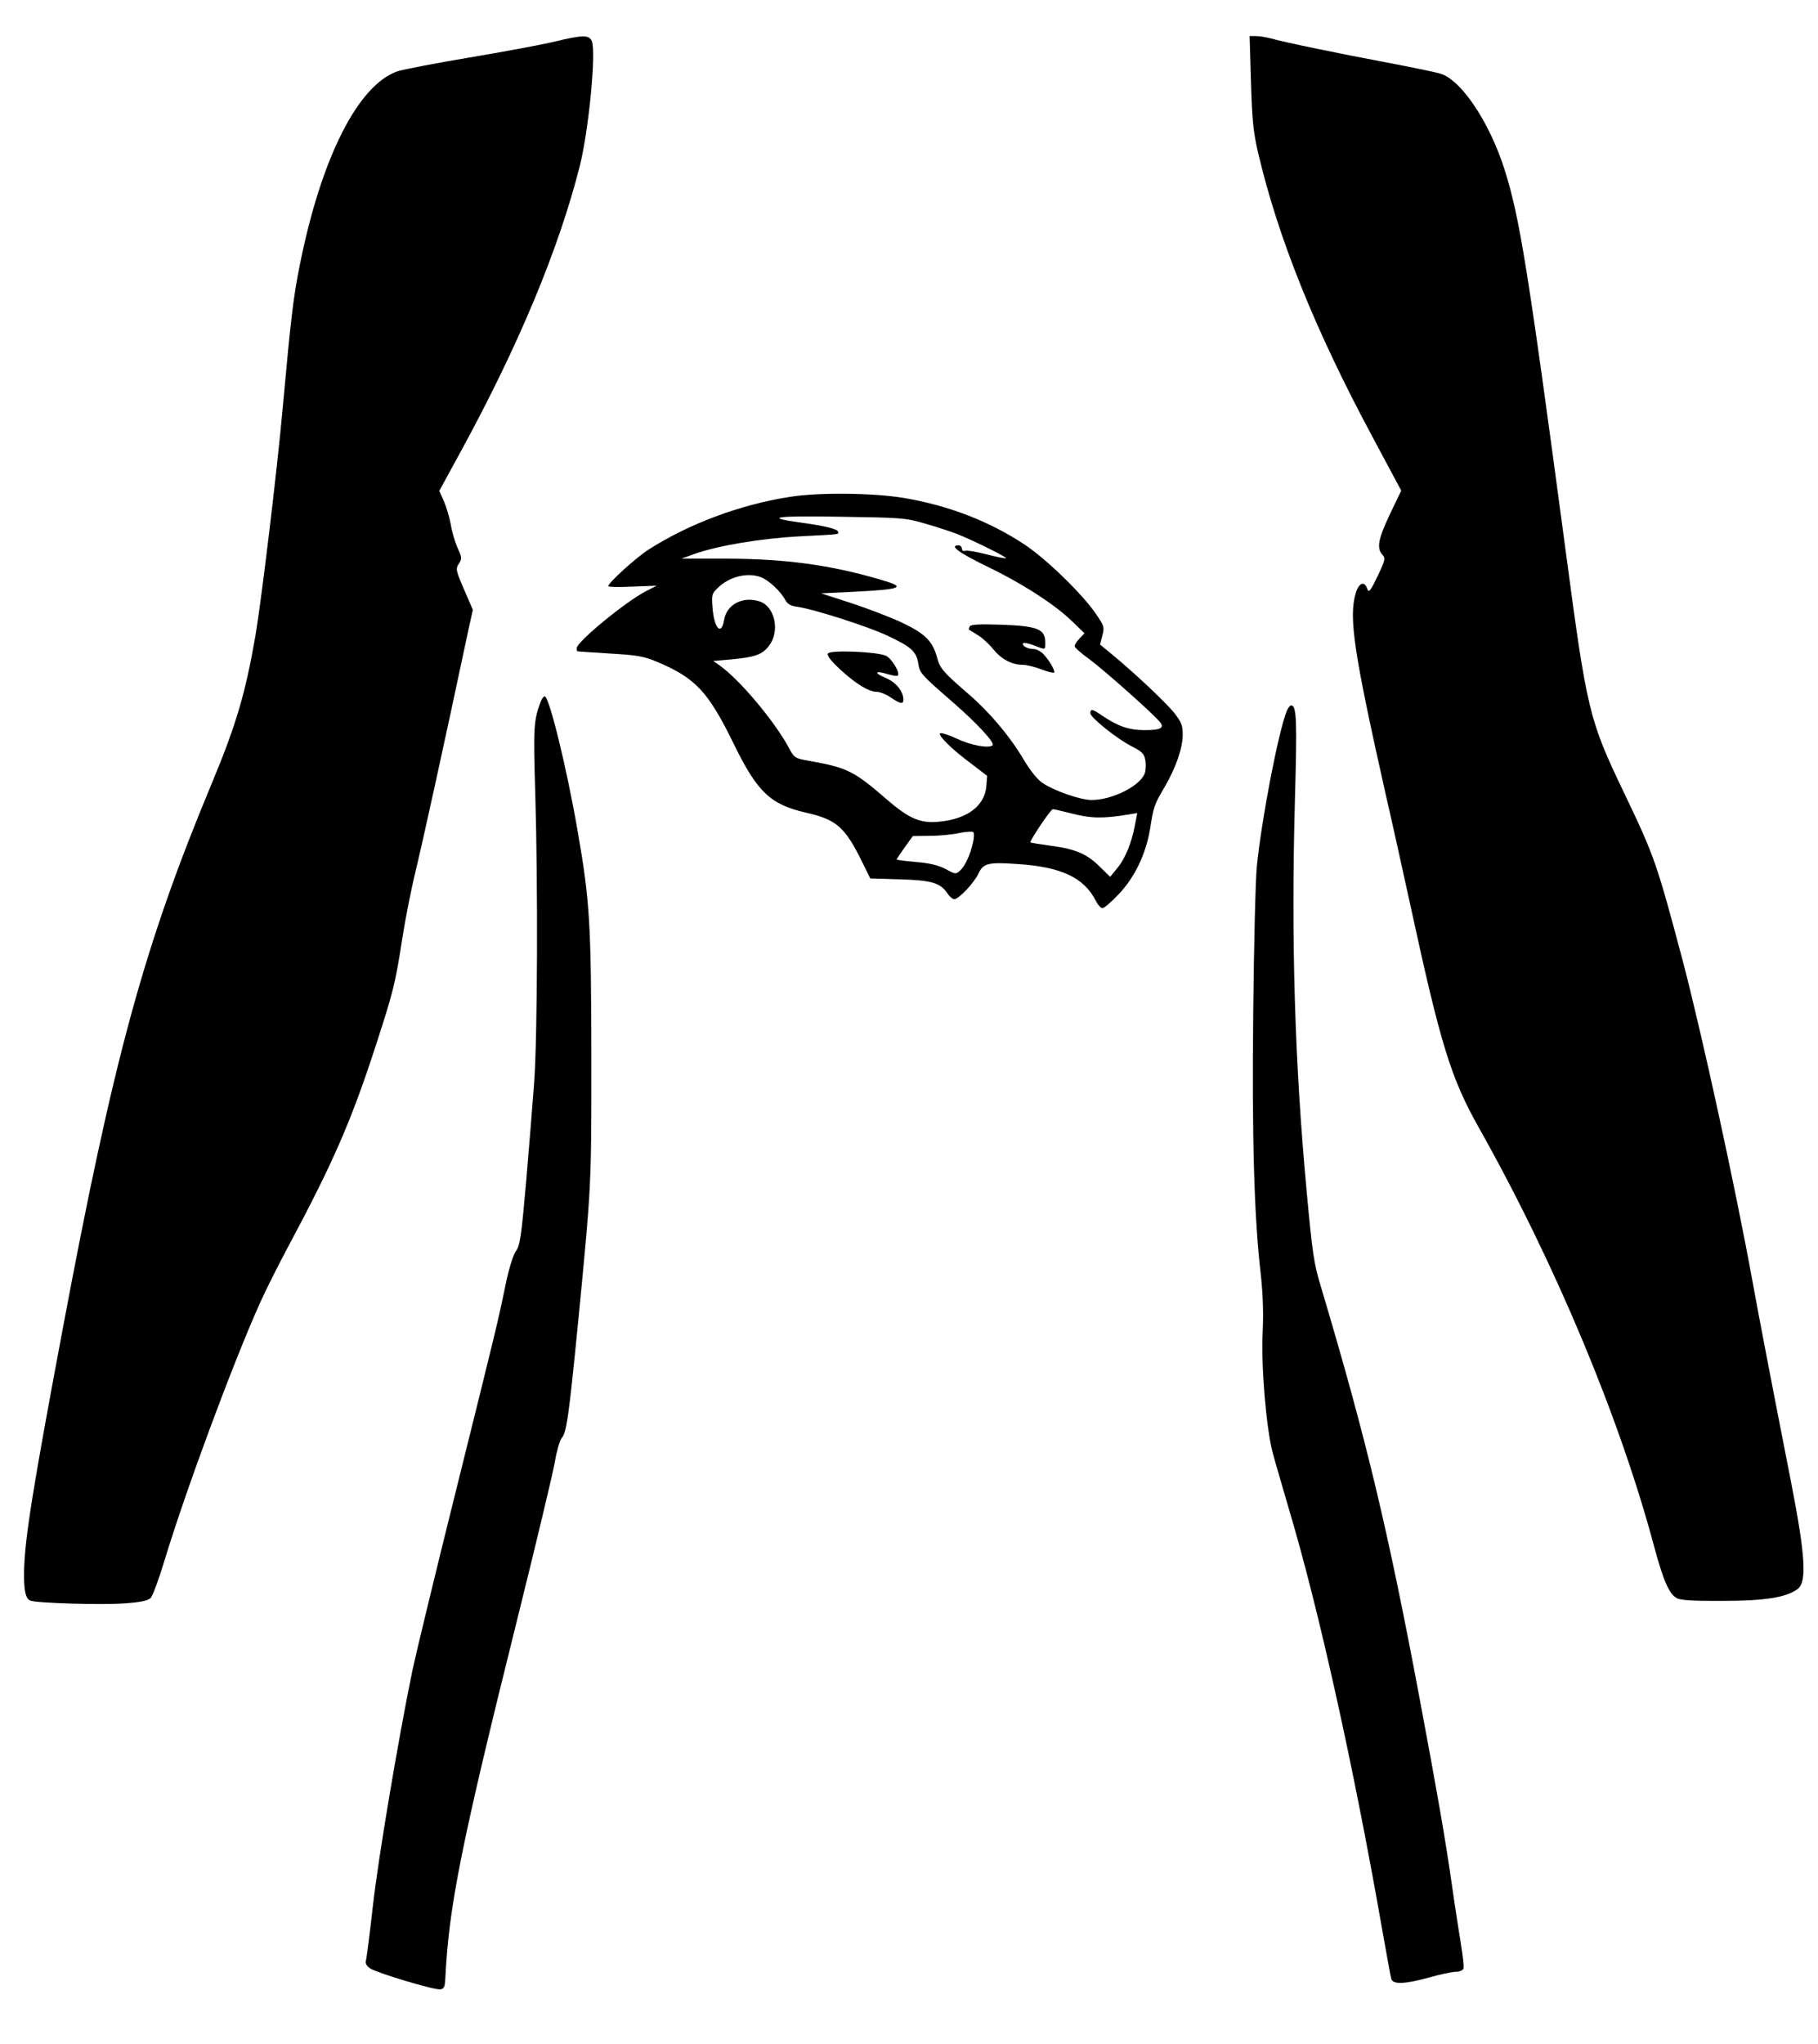
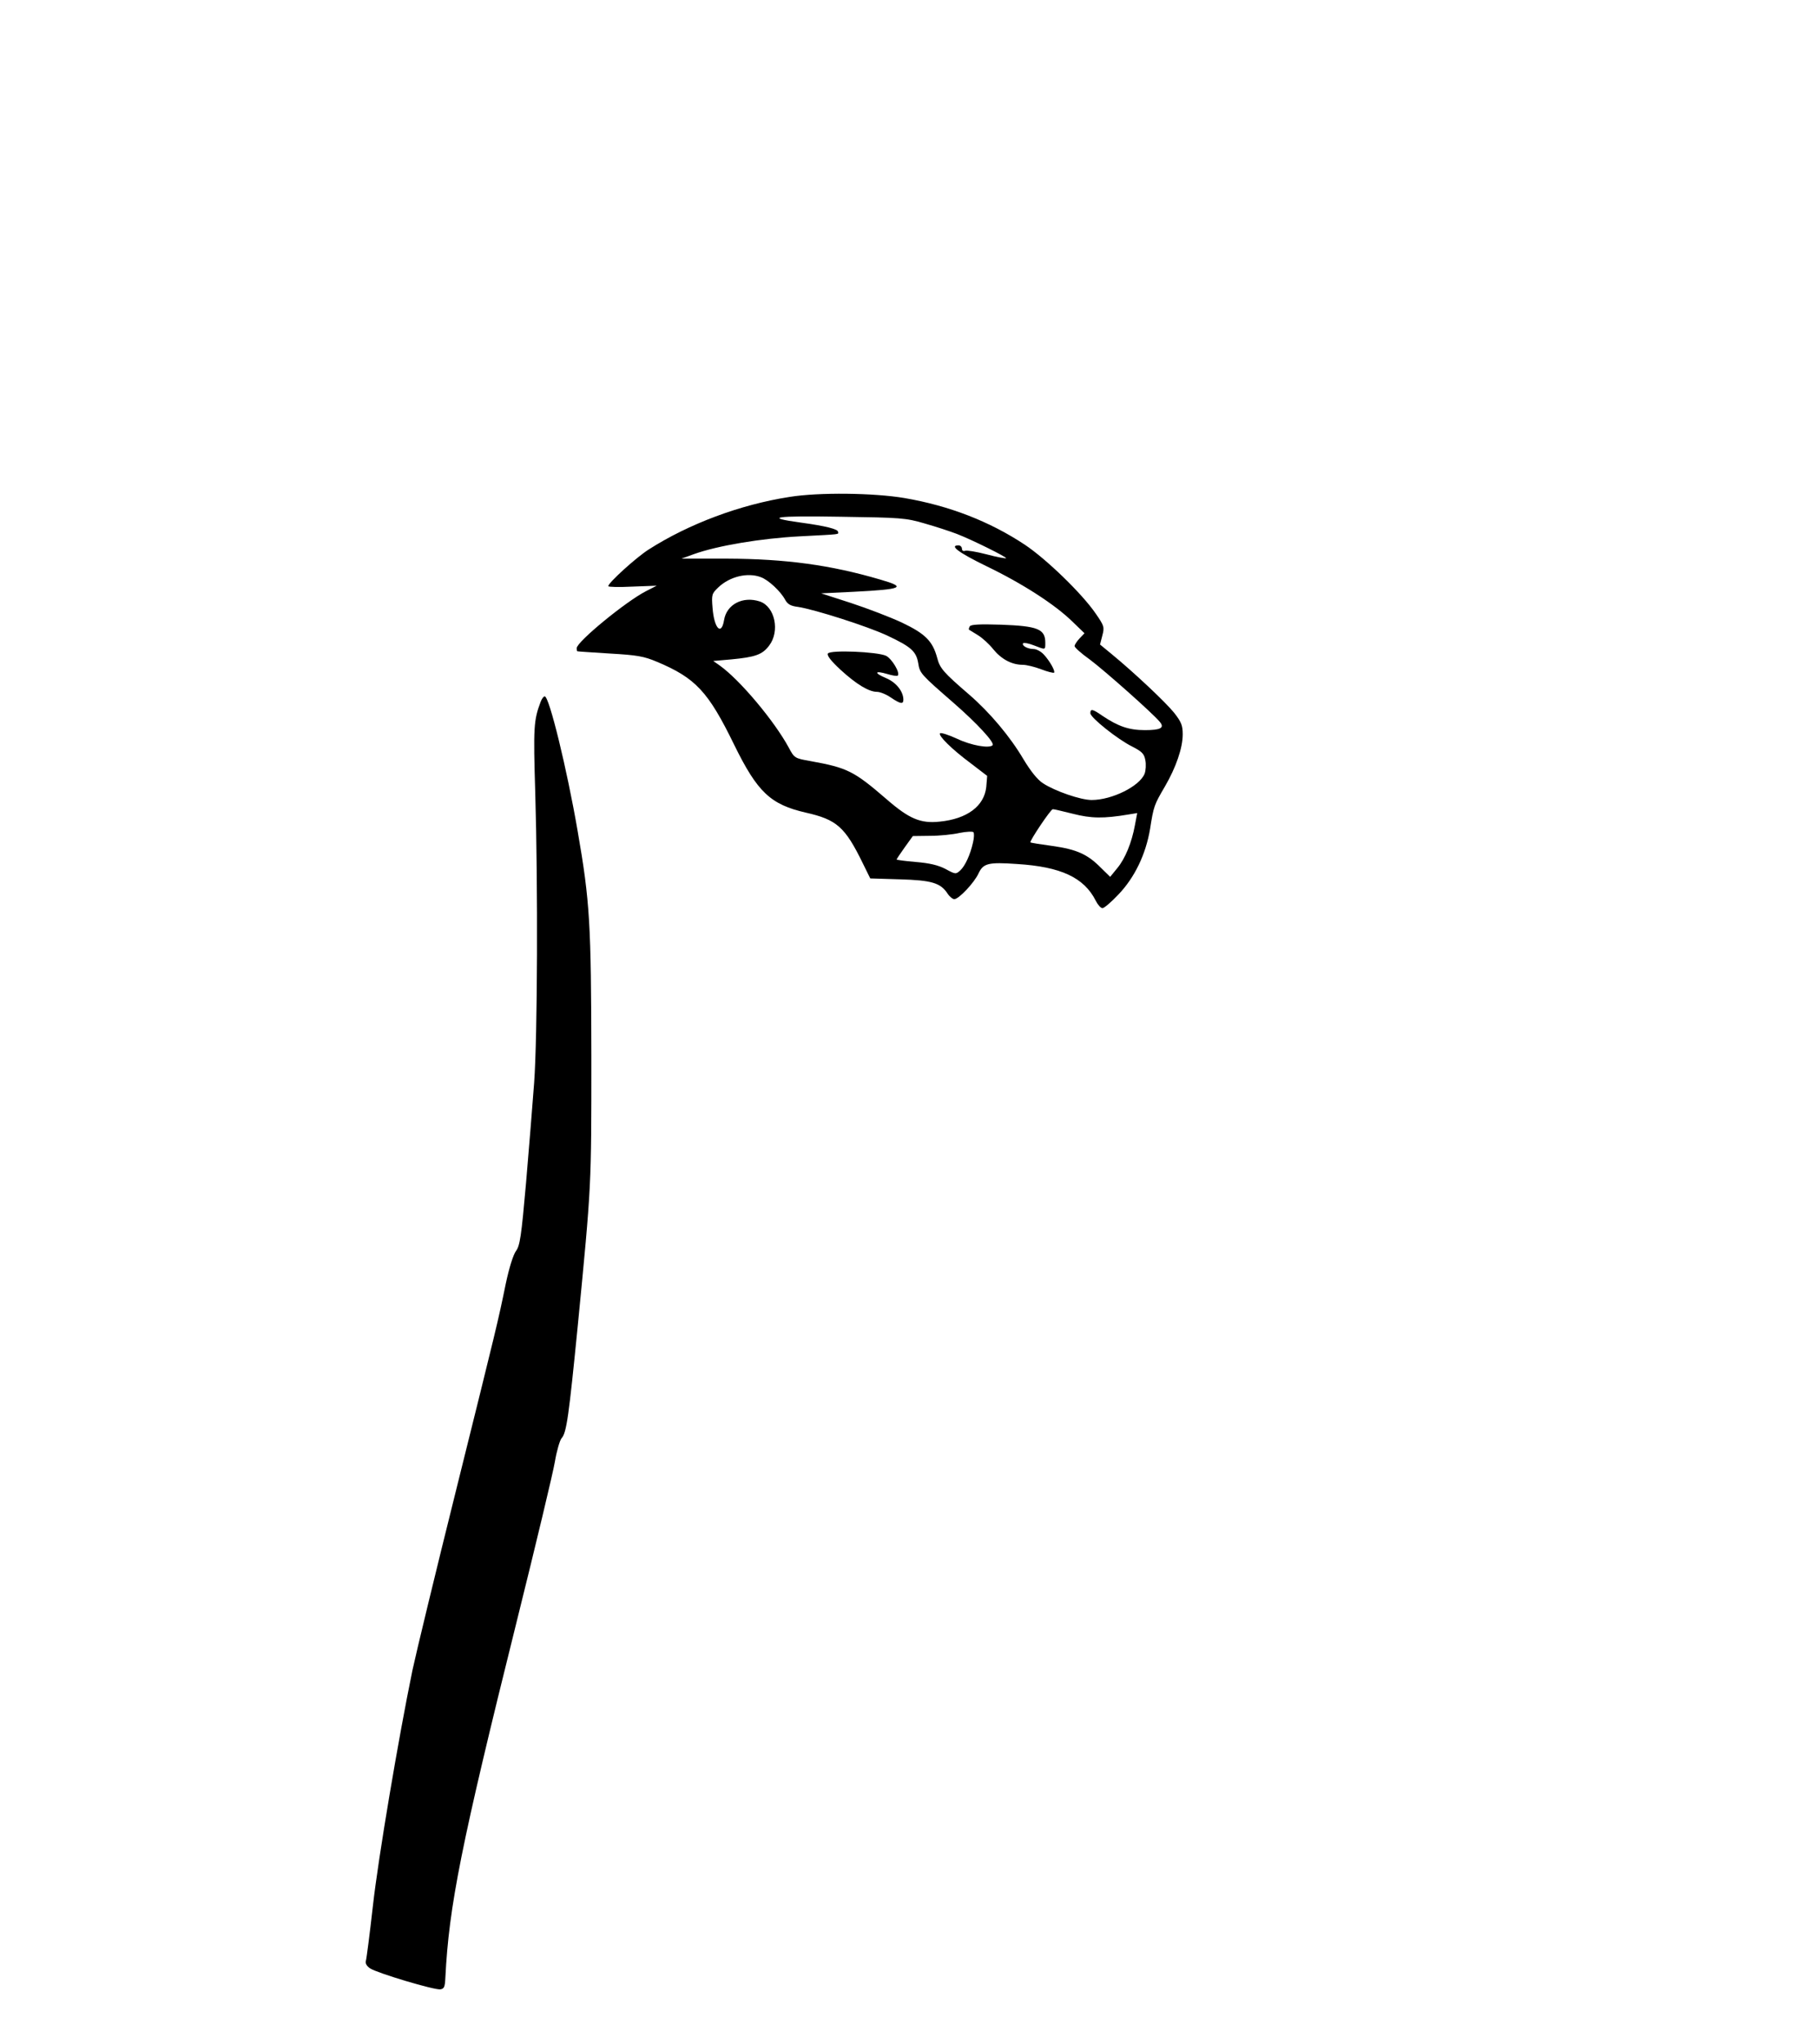
<svg xmlns="http://www.w3.org/2000/svg" version="1.0" width="605pt" height="680pt" viewBox="0 0 807 907" preserveAspectRatio="xMidYMid meet">
  <g transform="translate(0,907) scale(0.1,-0.1)" fill="#000000" stroke="none">
-     <path d="M2455 8884 c-55 -13 -222 -44 -371 -69 -150 -25 -293 -53 -319 -61 -175 -60 -339 -383 -434 -859 -29 -143 -40 -238 -76 -635 -25 -277 -94 -851 -121 -1010 -44 -254 -85 -395 -193 -654 -302 -724 -437 -1219 -665 -2436 -131 -699 -165 -912 -169 -1057 -2 -88 6 -128 28 -136 28 -11 321 -20 419 -12 71 5 103 12 115 24 9 9 38 88 64 175 92 303 302 870 422 1136 24 54 79 163 121 242 201 375 283 562 392 898 78 240 87 276 117 471 14 90 41 227 60 304 28 115 125 554 234 1069 l20 90 -39 90 c-37 86 -38 92 -23 115 14 22 14 27 -6 70 -11 25 -25 72 -30 104 -6 32 -20 79 -31 104 l-20 45 94 172 c257 471 436 899 530 1271 40 161 73 506 53 553 -13 28 -39 28 -172 -4z" />
-     <path d="M5553 8708 c5 -170 10 -221 31 -313 89 -381 254 -790 507 -1261 l129 -241 -50 -104 c-52 -110 -60 -151 -34 -180 15 -16 13 -24 -21 -96 -33 -68 -39 -75 -46 -55 -13 36 -37 26 -51 -20 -32 -108 -8 -265 133 -893 28 -121 77 -343 110 -494 134 -618 179 -764 304 -986 340 -604 627 -1292 779 -1863 40 -147 65 -205 99 -224 16 -9 73 -13 202 -12 191 0 284 15 335 53 41 31 34 148 -29 471 -90 459 -142 730 -172 895 -77 423 -224 1095 -309 1420 -116 436 -125 463 -260 745 -157 328 -165 362 -260 1075 -170 1271 -204 1479 -272 1695 -65 203 -185 386 -277 421 -14 6 -120 28 -236 50 -229 43 -470 93 -525 109 -19 5 -48 10 -64 10 l-29 0 6 -202z" />
    <path d="M3505 6865 c-220 -34 -448 -120 -625 -233 -54 -34 -180 -148 -180 -163 0 -4 48 -5 108 -2 l107 4 -47 -24 c-90 -46 -308 -225 -308 -253 0 -8 1 -14 3 -14 1 -1 66 -5 144 -10 121 -7 151 -12 210 -37 171 -72 227 -132 342 -368 103 -210 161 -265 318 -301 137 -31 174 -63 253 -225 l33 -67 131 -4 c142 -4 181 -16 212 -63 9 -14 23 -25 30 -25 20 0 89 73 108 115 21 44 43 50 170 41 195 -12 298 -60 350 -163 9 -18 22 -33 30 -33 7 0 39 27 70 60 73 76 122 179 141 291 16 102 18 107 66 189 49 84 79 171 79 231 0 40 -6 55 -38 96 -38 47 -177 178 -278 261 l-51 42 10 39 c10 38 9 43 -29 98 -60 88 -219 242 -315 306 -157 104 -336 173 -534 207 -136 23 -380 26 -510 5z m600 -118 c50 -14 113 -35 142 -46 70 -27 224 -104 219 -108 -2 -2 -41 5 -86 17 -46 12 -89 19 -96 16 -8 -3 -14 1 -14 9 0 8 -7 15 -15 15 -43 0 0 -32 123 -92 160 -77 304 -170 381 -245 l55 -53 -22 -23 c-12 -13 -22 -28 -22 -34 0 -6 30 -33 68 -60 62 -46 280 -239 310 -276 23 -27 4 -37 -66 -37 -71 0 -119 17 -189 64 -43 30 -53 32 -53 11 0 -19 121 -116 186 -148 43 -22 53 -32 58 -60 4 -19 2 -46 -3 -60 -22 -56 -145 -117 -235 -117 -50 0 -164 40 -216 74 -25 16 -55 54 -87 107 -59 100 -148 206 -239 285 -116 100 -132 118 -144 165 -20 74 -53 107 -156 156 -51 24 -153 63 -226 87 l-133 43 145 7 c217 11 236 20 118 54 -221 65 -420 92 -681 93 l-202 0 55 20 c106 38 299 70 470 79 192 10 170 8 170 20 0 12 -55 26 -165 41 -168 23 -117 31 175 26 269 -4 290 -5 375 -30z m-728 -238 c34 -12 89 -64 108 -100 11 -20 24 -28 57 -32 73 -11 309 -86 398 -128 104 -49 127 -69 136 -122 7 -45 11 -49 158 -177 102 -89 183 -176 172 -187 -15 -15 -95 -1 -158 29 -37 17 -71 28 -75 24 -10 -9 51 -70 136 -133 l73 -56 -4 -49 c-9 -85 -85 -142 -207 -154 -84 -9 -135 12 -235 99 -146 126 -174 140 -340 170 -68 12 -70 13 -95 60 -64 118 -216 299 -305 363 l-30 21 80 7 c106 10 138 21 168 61 49 64 26 173 -41 196 -76 25 -148 -13 -159 -83 -12 -71 -44 -36 -51 54 -5 60 -3 64 25 91 51 49 131 68 189 46z m1385 -1050 c82 -21 136 -22 249 -3 l37 6 -10 -53 c-14 -77 -43 -149 -79 -192 l-31 -38 -42 41 c-58 59 -107 81 -214 96 -52 7 -96 14 -98 16 -5 5 90 147 99 147 4 1 44 -9 89 -20z m-443 -128 c-12 -54 -35 -104 -57 -124 -19 -17 -21 -17 -65 7 -33 17 -71 26 -132 31 -47 4 -85 9 -85 11 0 2 16 26 36 54 l36 50 76 1 c43 0 102 6 132 13 30 6 58 7 61 3 4 -5 3 -25 -2 -46z" />
    <path d="M4305 6291 c-4 -7 -5 -13 -4 -15 2 -1 20 -12 39 -24 20 -12 51 -40 69 -63 36 -44 82 -69 131 -69 16 0 53 -9 82 -20 28 -11 54 -17 57 -15 6 7 -19 52 -46 81 -12 13 -32 24 -45 24 -27 0 -55 16 -46 26 4 3 25 -1 48 -10 52 -20 50 -21 50 12 0 61 -34 74 -196 80 -95 3 -133 1 -139 -7z" />
    <path d="M3675 6170 c-5 -9 14 -33 56 -72 71 -65 126 -98 162 -98 13 0 41 -11 61 -25 43 -29 56 -31 56 -10 0 37 -32 77 -77 96 -55 23 -51 35 6 18 23 -7 43 -10 46 -7 12 12 -26 75 -52 88 -39 18 -248 27 -258 10z" />
    <path d="M2400 5956 c-31 -82 -33 -112 -24 -406 12 -406 10 -1080 -5 -1285 -7 -93 -23 -294 -36 -445 -21 -238 -27 -278 -45 -302 -12 -17 -30 -74 -45 -145 -34 -166 -38 -182 -220 -914 -90 -361 -177 -721 -194 -800 -62 -301 -152 -833 -176 -1049 -14 -124 -28 -233 -31 -242 -3 -11 4 -23 19 -33 32 -21 286 -97 312 -93 17 3 20 11 22 53 16 317 69 585 318 1585 84 338 160 655 168 703 8 48 22 96 30 105 22 24 32 98 72 502 61 628 60 612 60 1190 -1 589 -6 687 -61 1003 -47 273 -126 597 -146 597 -5 0 -13 -11 -18 -24z" />
-     <path d="M5711 5913 c-37 -95 -111 -477 -132 -688 -6 -60 -13 -351 -16 -646 -6 -558 4 -908 33 -1159 10 -92 13 -175 9 -260 -8 -149 16 -430 44 -535 10 -38 44 -154 74 -257 131 -439 286 -1138 412 -1858 20 -113 38 -213 41 -222 8 -25 60 -23 169 7 49 14 102 25 118 25 15 0 30 6 33 14 3 7 -2 53 -10 102 -8 49 -27 170 -41 269 -30 209 -64 404 -141 815 -144 769 -240 1167 -439 1835 -33 108 -39 150 -65 430 -53 573 -69 1114 -52 1733 10 356 8 422 -17 422 -5 0 -14 -12 -20 -27z" />
  </g>
</svg>